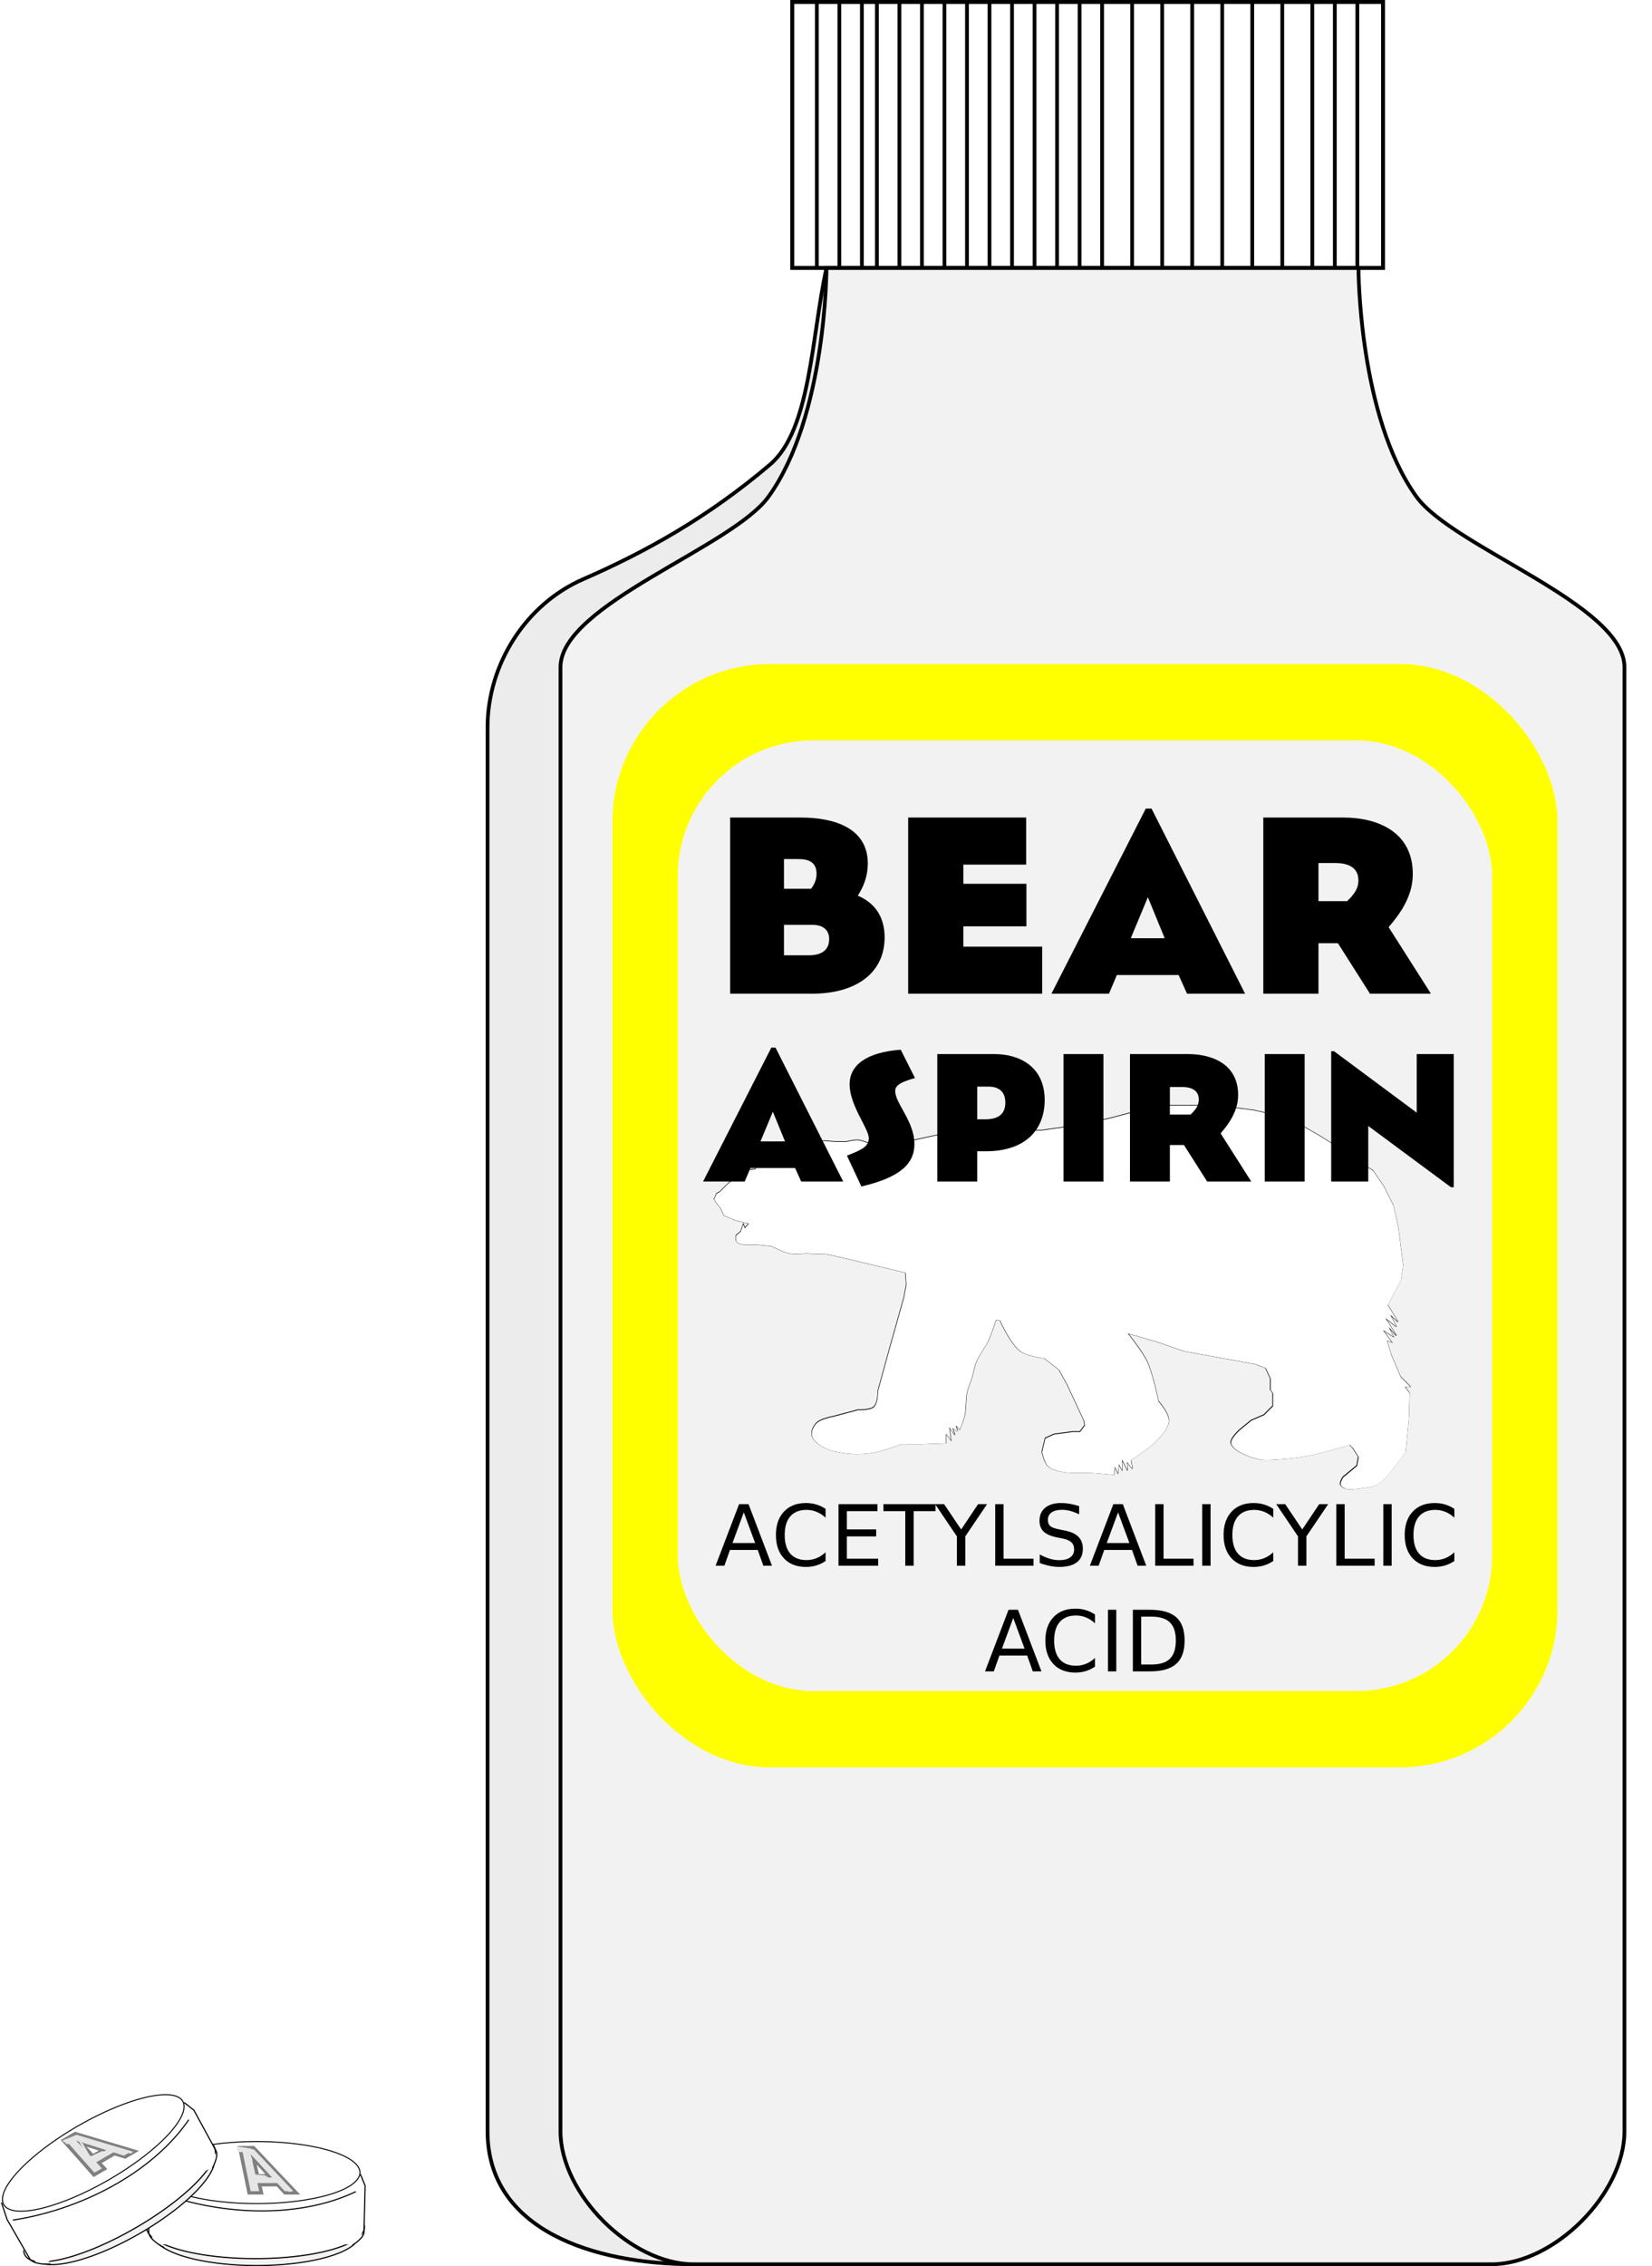
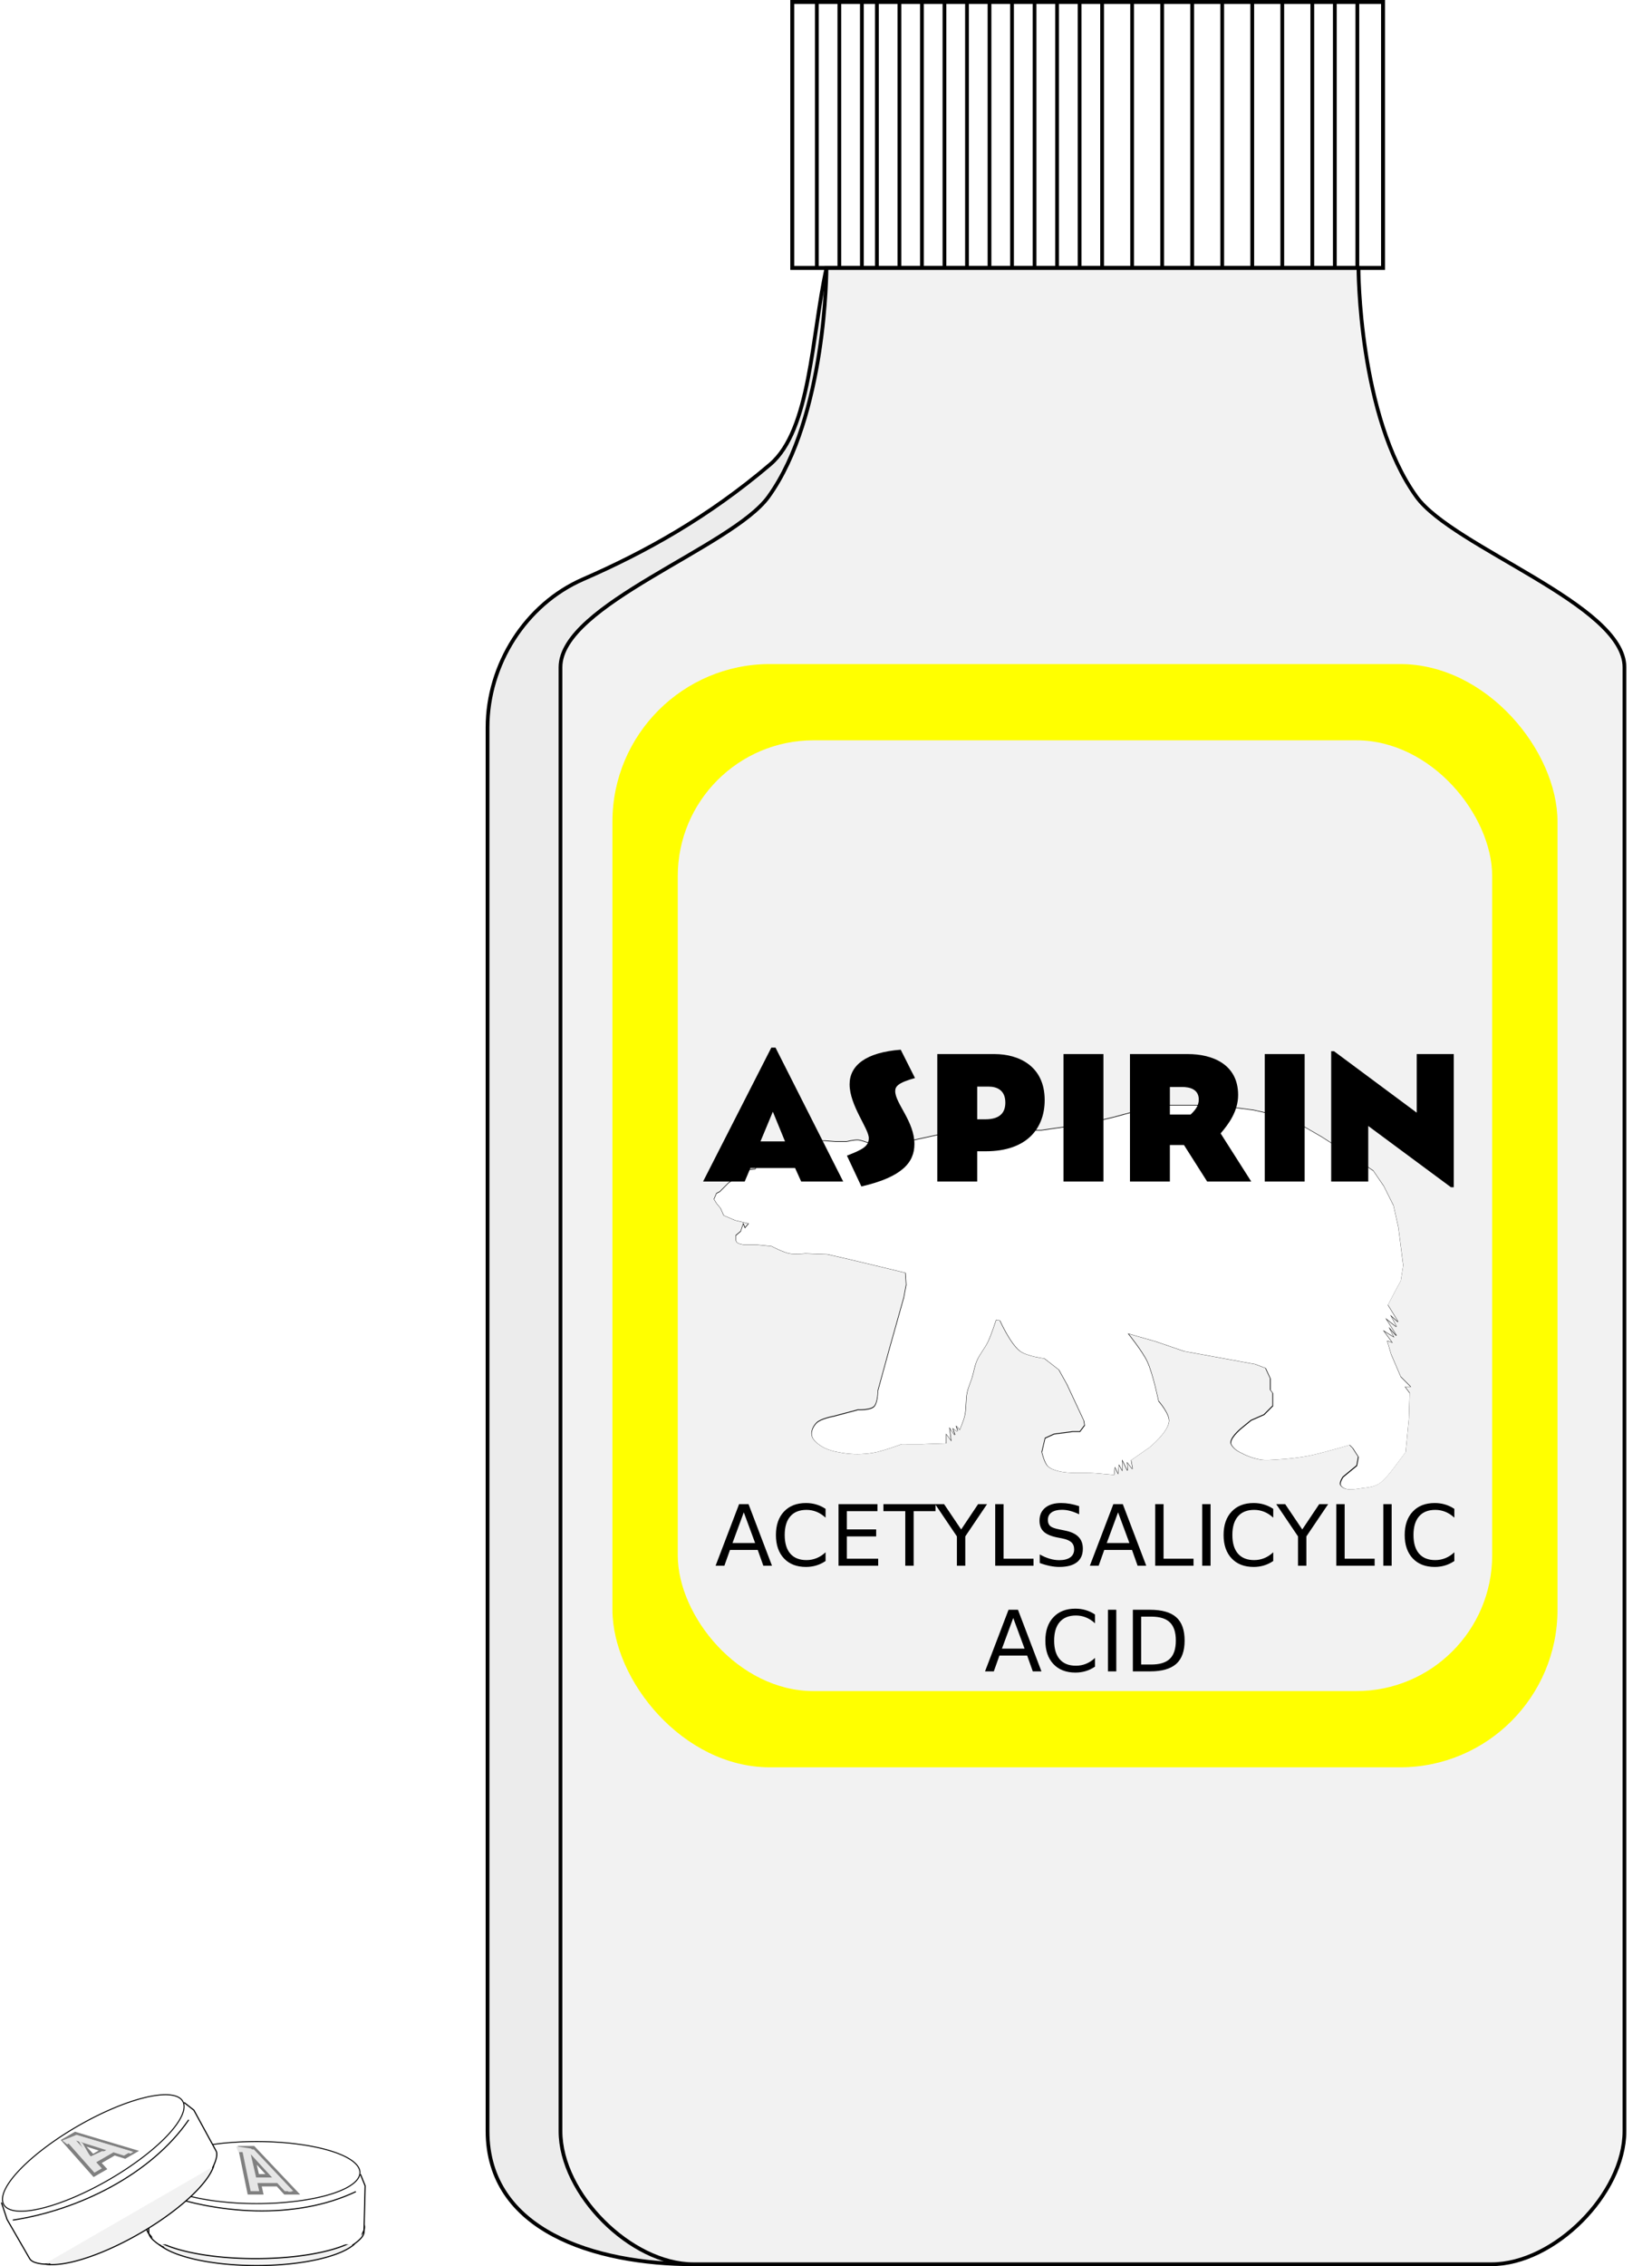
<svg xmlns="http://www.w3.org/2000/svg" width="469.469" height="643.586" viewBox="0 0 440.127 603.362">
  <defs>
    <filter height="1.338" y="-.169" width="1.186" x="-.093" id="b" color-interpolation-filters="sRGB">
      <feGaussianBlur stdDeviation="29.703" />
    </filter>
    <filter id="a" color-interpolation-filters="sRGB">
      <feGaussianBlur stdDeviation="6" in="SourceGraphic" result="result0" />
      <feDiffuseLighting lighting-color="#fff" surfaceScale="4" result="result5">
        <feDistantLight elevation="45" azimuth="235" />
      </feDiffuseLighting>
      <feComposite k1="1.4" in2="SourceGraphic" in="result5" result="fbSourceGraphic" operator="arithmetic" />
      <feGaussianBlur result="result0" in="fbSourceGraphic" stdDeviation="6" />
      <feSpecularLighting specularExponent="25" surfaceScale="4" lighting-color="#fff" result="result1" in="result0">
        <feDistantLight azimuth="235" elevation="45" />
      </feSpecularLighting>
      <feComposite k3="1" k2="1" operator="arithmetic" in="fbSourceGraphic" in2="result1" result="result4" />
      <feComposite operator="in" result="result2" in2="SourceGraphic" in="result4" />
    </filter>
  </defs>
  <g transform="translate(-29.84 -95.17)">
    <path d="M250.031 166.535c-3.97 17.946-4.172 43.083-15.004 52.29-16.62 14.13-33.241 23.327-49.862 30.577-15.31 6.677-25.433 22.73-25.433 39.433v373.763c0 26.41 28.456 35.434 54.866 35.434 141.733 0 35.433-531.497 35.433-531.497z" fill="#ececec" fill-rule="evenodd" stroke="#000" />
    <path d="M240.915 95.696v70.813H398.31V95.696z" fill="#fff" fill-rule="evenodd" stroke="#000" stroke-width="1.053" />
    <path d="M250.031 166.535s.01 39.441-15.433 60.867c-9.766 13.55-55.433 28.73-55.433 45.433v389.763c0 16.704 18.73 35.434 35.433 35.434h212.599c16.703 0 35.433-18.73 35.433-35.434V272.835c0-16.704-45.667-31.883-55.433-45.433-15.442-21.426-15.433-60.867-15.433-60.867z" fill="#f2f2f2" fill-rule="evenodd" stroke="#000" />
    <path d="M253.465 95.67v70.865M259.465 95.67v70.865M269.465 95.67v70.865M263.465 95.67v70.865M281.465 95.67v70.865M287.465 95.67v70.865M293.465 95.67v70.865M299.465 95.67v70.865M305.465 95.67v70.865M311.465 95.67v70.865M317.465 95.67v70.865M323.465 95.67v70.865M331.465 95.67v70.865M339.465 95.67v70.865M347.465 95.67v70.865M355.465 95.67v70.865M363.465 95.67v70.865M371.465 95.67v70.865M379.465 95.67v70.865M385.465 95.67v70.865M275.465 95.67v70.865" fill="none" stroke="#000" />
    <rect width="251.782" height="293.746" x="193.007" y="271.978" ry="41.964" fill="#ff0" filter="url(#a)" />
    <rect ry="36.163" y="292.28" x="210.409" height="253.141" width="216.978" fill="#f2f2f2" />
    <g fill-rule="evenodd">
      <path d="M-152.849 379.65l9.775-9.776 7.998-5.332 3.555-.889s2.303-4.837 4.443-6.22c3.805-2.46 13.33-2.666 13.33-2.666l4.443-7.998 5.332-3.555 11.553-5.332 17.773-4.443 14.218-5.332h1.778v-6.22l1.777-3.555s5.379-3.685 7.998-2.666c2.842 1.106 4.443 7.998 4.443 7.998h7.11l11.552.889h12.441s8.26-2.038 12.441-1.778c3.371.21 9.776 2.666 9.776 2.666l8.886.889h8.887l22.216-.889 20.44-4.443 20.438-4.443 19.55-.89 12.442-3.554 21.328-1.777 24.882 1.777H200.836l18.662-2.666 30.214-4.443 30.215-7.11 32.88-8.886 26.66-4.443h32.88l34.658 1.777 27.548 3.555 19.55 4.443 31.992 11.553 23.105 13.33 22.217 14.218 15.995 10.664 18.662 12.441 11.553 16.885 10.664 21.327 5.332 23.994 5.331 41.767-2.665 16.884-5.332 9.776-8.887 16.884 11.553 18.662-8.887-7.998 7.11 13.33-12.442-9.775 12.441 19.55-8.886-9.775 5.332 10.664-11.553-7.11 9.775 13.33-5.332-1.777 4.444 15.107 10.664 24.883 10.663 10.663h-6.22l5.332 7.11-.889 28.437-3.555 36.435-10.663 14.218s-10.838 15.55-18.662 20.44c-4.452 2.78-9.881 3.954-15.107 4.443-8.892.83-21.692 4.755-26.66-2.666-1.72-2.57 2.666-8.887 2.666-8.887l15.107-12.441 1.777-9.775-6.22-9.776-3.555-3.554s-14.774 4.281-22.216 6.22c-8.552 2.229-17.067 4.693-25.771 6.22-10.568 1.856-21.279 2.962-31.992 3.556-6.211.344-12.534 1.069-18.662 0-7.753-1.354-15.288-4.263-22.216-7.998-2.607-1.406-5.211-3.058-7.11-5.332-1.273-1.526-2.861-3.355-2.665-5.332.665-6.722 12.44-15.996 12.44-15.996l9.776-7.998 14.219-6.22 9.775-9.776v-14.218l-2.666-3.555V584.93l-5.332-11.553-11.553-4.443-78.201-14.218-31.103-10.664-31.103-8.887s15.976 19.728 21.327 31.103c6.426 13.66 12.442 43.544 12.442 43.544s12.236 13.898 11.552 22.217c-.97 11.809-21.328 28.437-21.328 28.437l-20.439 14.218 1.778 9.775-6.221-7.998.889 9.776-6.221-12.441v11.552l-3.555-6.22-.888 9.775-3.555-7.11-.889 8.887s-13.025-1.277-19.55-1.777c-14.205-1.09-28.9 1.038-42.655-2.666-3.838-1.034-7.959-2.421-10.664-5.332-3.708-3.99-6.221-15.107-6.221-15.107l3.555-15.108 9.775-4.443 20.439-2.666h7.998l5.332-7.11-.889-5.331-18.662-39.99-8.886-15.995-15.996-12.442s-19.219-2.455-26.66-7.997c-10.806-8.049-22.216-33.77-22.216-33.77l-4.443-.888s-5.243 16.282-8.887 23.994c-3.516 7.441-9.212 13.757-12.441 21.327-2.538 5.951-3.42 12.482-5.332 18.662-1.661 5.37-4.147 10.502-5.332 15.996-1.82 8.442-.771 17.345-2.666 25.771-1.172 5.21-5.332 15.107-5.332 15.107s-6.22-7.998-3.555-1.777c2.666 6.22-.888 2.666-.888 2.666l-3.555-2.666 2.666 7.998-6.22-8.887 1.777 14.219-5.332-7.11v10.664l-25.771.89H47.099s-21.565 8.128-32.88 9.774c-10.26 1.493-20.86 1.606-31.103 0-8.607-1.349-17.643-3.152-24.883-7.998-4.192-2.805-8.967-6.573-9.775-11.552-.767-4.724 1.92-9.974 5.332-13.33 4.746-4.668 18.662-7.11 18.662-7.11l26.66-7.109s13.4.615 17.772-3.554c4.42-4.214 4.444-17.773 4.444-17.773l12.44-45.322 15.997-56.874 2.666-14.218-.889-13.33-29.326-7.11-37.323-8.886-19.55-4.443-23.994-.889s-11.96 1.143-17.773 0c-6.91-1.358-19.55-7.998-19.55-7.998l-17.774-1.777h-13.33s-5.541-.68-7.11-2.666c-1.479-1.875-.888-7.11-.888-7.11l5.332-4.443 2.666-7.998 1.777 4.444 4.444-5.332-15.107-3.555-12.442-5.332-3.554-7.998-4.444-5.332-2.666-4.443 2.666-6.22z" stroke="#000" filter="url(#b)" transform="translate(258.627 320.6) scale(.242)" />
      <path d="M221.613 412.537l2.367-2.368 1.937-1.29.861-.216s.558-1.171 1.076-1.506c.921-.596 3.228-.646 3.228-.646l1.076-1.937 1.291-.86 2.798-1.292 4.304-1.076 3.443-1.291h.43v-1.506l.43-.861s1.303-.892 1.937-.646c.689.268 1.076 1.937 1.076 1.937h1.722l2.798.215h3.012s2-.493 3.013-.43c.816.05 2.367.645 2.367.645l2.152.216h2.152l5.38-.216 4.95-1.076 4.95-1.076 4.734-.215 3.012-.86 5.165-.43 6.026.43h7.962l4.52-.646 7.316-1.076 7.317-1.722 7.962-2.152 6.456-1.076h7.962l8.393.43 6.671.862 4.734 1.076 7.747 2.797 5.596 3.228 5.38 3.443 3.873 2.583 4.52 3.012 2.797 4.09 2.582 5.164 1.291 5.81 1.292 10.114-.646 4.09-1.291 2.366-2.152 4.09 2.797 4.518-2.152-1.936 1.722 3.228-3.013-2.368 3.013 4.735-2.152-2.367 1.291 2.582-2.797-1.722 2.367 3.228-1.291-.43 1.076 3.658 2.582 6.026 2.582 2.582h-1.506l1.291 1.722-.215 6.886-.86 8.823-2.583 3.443s-2.625 3.766-4.52 4.95c-1.077.673-2.392.958-3.658 1.076-2.153.201-5.253 1.152-6.456-.646-.416-.622.646-2.152.646-2.152l3.658-3.012.43-2.368-1.506-2.367-.86-.86s-3.578 1.036-5.38 1.506c-2.071.54-4.133 1.136-6.241 1.506-2.56.45-5.153.717-7.747.86-1.504.084-3.035.26-4.52 0-1.877-.327-3.702-1.031-5.38-1.936-.63-.34-1.261-.74-1.72-1.291-.31-.37-.694-.812-.647-1.291.162-1.628 3.013-3.874 3.013-3.874l2.367-1.937 3.444-1.506 2.367-2.367v-3.443l-.646-.861v-3.013l-1.291-2.797-2.798-1.076-18.937-3.444-7.532-2.582-7.532-2.152s3.87 4.777 5.165 7.532c1.556 3.308 3.013 10.545 3.013 10.545s2.963 3.365 2.797 5.38c-.235 2.86-5.165 6.886-5.165 6.886l-4.95 3.443.431 2.367-1.506-1.936.215 2.367-1.506-3.013v2.798l-.861-1.507-.215 2.367-.861-1.721-.215 2.152s-3.155-.31-4.735-.43c-3.44-.264-6.998.25-10.329-.646-.93-.25-1.927-.587-2.582-1.291-.898-.966-1.507-3.659-1.507-3.659l.861-3.658 2.367-1.076 4.95-.646h1.936l1.292-1.721-.216-1.292-4.519-9.683-2.152-3.874-3.873-3.013s-4.654-.594-6.456-1.937c-2.617-1.949-5.38-8.177-5.38-8.177l-1.076-.215s-1.27 3.943-2.152 5.81c-.851 1.802-2.23 3.332-3.013 5.165-.615 1.44-.828 3.022-1.291 4.519-.402 1.3-1.004 2.543-1.291 3.874-.441 2.044-.187 4.2-.646 6.24-.283 1.262-1.291 3.659-1.291 3.659s-1.506-1.937-.86-.43c.645 1.506-.216.645-.216.645l-.86-.646.645 1.937-1.507-2.152.43 3.443-1.29-1.721v2.582l-6.241.215h-5.595s-5.222 1.969-7.963 2.367c-2.484.362-5.051.39-7.531 0-2.085-.326-4.273-.763-6.026-1.936-1.015-.68-2.171-1.592-2.367-2.798-.186-1.144.465-2.415 1.291-3.228 1.15-1.13 4.52-1.722 4.52-1.722l6.455-1.721s3.245.149 4.304-.86c1.07-1.021 1.076-4.305 1.076-4.305l3.013-10.975 3.873-13.773.646-3.443-.215-3.228-7.102-1.721-9.038-2.152-4.734-1.076-5.81-.215s-2.897.276-4.305 0c-1.673-.33-4.734-1.937-4.734-1.937l-4.304-.43h-3.228s-1.342-.165-1.722-.646c-.358-.454-.215-1.722-.215-1.722l1.291-1.076.646-1.937.43 1.076 1.076-1.29-3.658-.862-3.013-1.29-.86-1.938-1.076-1.29-.646-1.077.646-1.506z" fill="#fff" />
    </g>
    <g style="line-height:125%;-inkscape-font-specification:Ahoj;text-align:center" font-weight="400" font-size="70" font-family="Ahoj" letter-spacing="0" word-spacing="0" text-anchor="middle">
-       <path d="M224.358 359.741h21.84c11.83 0 19.32-5.6 19.32-14.98 0-5.88-2.94-9.31-7.14-11.13 1.54-2.38 2.66-5.18 2.66-8.54 0-9.45-8.89-12.25-17.85-12.25h-18.83v46.9zm21.84-18.34c3.01 0 4.55 1.47 4.55 3.78 0 2.31-1.26 4.34-5.46 4.34h-6.58v-8.12h7.49zm-3.64-17.5c2.87 0 4.83.91 4.83 3.92 0 1.68-.7 3.01-1.47 3.99h-7.21v-7.91h3.85zM307.5 359.741v-12.53h-21v-5.39h16.8v-11.34h-16.8v-5.11h16.73v-12.53H271.8v46.9h35.7zM336.636 310.461h-1.54l-25.13 49.28h15.33l2.1-4.97h16.45l2.24 4.97h15.47l-24.92-49.28zm-.98 23.59l4.48 10.92h-9.03l4.55-10.92zM366.409 359.741h14.7v-13.44h5.18l8.54 13.44h16.24l-11.27-17.71c2.94-3.43 6.44-8.12 6.44-14.14 0-11.34-9.52-15.05-18.48-15.05h-21.35v46.9zm19.18-34.79c2.87 0 6.16.84 6.16 4.62 0 2.38-1.4 3.99-3.01 5.53h-7.63v-10.15h4.48z" />
-     </g>
+       </g>
    <g style="line-height:125%;-inkscape-font-specification:Ahoj;text-align:center" font-weight="400" font-size="50.641" font-family="Ahoj" letter-spacing="0" word-spacing="0" text-anchor="middle">
      <path d="M236.452 374.099h-1.114l-18.18 35.65h11.09l1.52-3.595h11.9l1.62 3.596h11.192l-18.028-35.651zm-.709 17.066l3.241 7.9h-6.532l3.291-7.9zM269.814 374.656c-9.318.709-13.622 4.203-13.622 9.216 0 5.621 5.115 11.8 5.115 14.332 0 2.228-1.823 3.089-5.824 4.659l3.849 8.204c10.989-2.533 14.128-6.483 14.128-11.293 0-6.027-5.114-10.838-5.114-14.079 0-1.215.658-2.228 5.266-3.494l-3.798-7.545zM279.553 409.75h10.635v-8.052h2.279c11.14 0 15.698-6.28 15.698-13.622 0-9.065-6.887-12.256-13.369-12.256h-15.243v33.93zm13.673-25.27c2.178 0 4.457.912 4.457 4.254 0 2.481-1.216 4.456-5.368 4.456h-2.127v-8.71h3.038zM313.182 409.75h10.635v-33.93h-10.635v33.93zM330.887 409.75h10.634v-9.723h3.748l6.178 9.723h11.748l-8.153-12.812c2.127-2.482 4.66-5.875 4.66-10.23 0-8.204-6.888-10.888-13.37-10.888h-15.446v33.93zm13.875-25.169c2.076 0 4.457.608 4.457 3.343 0 1.721-1.013 2.886-2.178 4h-5.52v-7.343h3.241zM366.79 409.75h10.635v-33.93H366.79v33.93zM416.398 411.27h.76v-35.45h-9.875v15.598l-22.029-16.357h-.76v34.689h9.876v-14.787l22.028 16.306z" />
    </g>
    <path d="M125.715 689.985a27.504 8.393 0 01-27.504 8.393 27.504 8.393 0 01-27.504-8.393 27.504 8.393 0 0127.504-8.393 27.504 8.393 0 0127.504 8.393z" fill="#f2f2f2" stroke="#000" stroke-linecap="round" stroke-linejoin="bevel" stroke-width=".307" />
    <path d="M126.95 688.144a29.05 8.389 0 01-29.05 8.389 29.05 8.389 0 01-29.048-8.389 29.05 8.389 0 0129.049-8.389 29.05 8.389 0 0129.05 8.389z" fill="#fff" stroke="#000" stroke-width=".315" stroke-linecap="round" stroke-linejoin="bevel" />
    <path d="M71.041 670.985h54.364l1.84 5.246v10.229l-1.84 6.27H71.04l-1.841-5.34V676.23l1.841-5.246z" fill="#fff" />
    <path d="M125.734 673.62a27.523 8.258 0 01-27.523 8.258 27.523 8.258 0 01-27.524-8.258 27.523 8.258 0 0127.524-8.258 27.523 8.258 0 0127.523 8.258z" fill="#fff" stroke="#000" stroke-width=".268" stroke-linecap="round" stroke-linejoin="bevel" />
    <path d="M70.427 672.826l-.96 4.645v12.089c0 1.9 4.03 4.03 4.03 4.03l-.31-.31M125.875 674.067l1.247 3.094-.31 12.386c-.039 1.539-3.1 3.422-3.1 3.422" fill="none" stroke="#000" stroke-width=".307" />
    <path d="M70.707 678.385c16.456 6.456 37.963 7.91 53.943.31" fill="none" stroke="#000" stroke-width=".298" />
    <g fill="#e6e6e6" stroke="gray" font-weight="700" font-size="22.5" font-family="sans-serif" letter-spacing="0" word-spacing="0" text-anchor="middle">
      <g style="line-height:125%;-inkscape-font-specification:'sans-serif Bold';text-align:center">
        <path d="M-971.48 235.191h-6.613l-1.044 2.988h-4.251l6.075-16.402h5.043l6.075 16.402h-4.252l-1.032-2.988zm-5.558-3.043h4.493l-2.241-6.526-2.252 6.526z" transform="matrix(.722 0 .416 .722 707.223 506.96)" stroke-width="1.5" />
      </g>
      <g style="line-height:125%;-inkscape-font-specification:'sans-serif Bold';text-align:center">
        <path d="M-971.48 235.191h-6.613l-1.044 2.988h-4.251l6.075-16.402h5.043l6.075 16.402h-4.252l-1.032-2.988zm-5.558-3.043h4.493l-2.241-6.526-2.252 6.526z" transform="matrix(.722 0 .416 .722 707.223 506.96)" />
      </g>
    </g>
    <path d="M97.352 668.172l9.318 10.545h.936l-10.855-11.481-4.036-.614.62 1.55z" fill="#e6e6e6" fill-rule="evenodd" />
-     <path d="M97.055 670.032v4.03l3.41.31.93.62-4.96.31v-6.51z" fill="#e6e6e6" fill-rule="evenodd" />
    <g>
      <path d="M86.689 668.817a27.504 8.393-30 01-19.623 21.02 27.504 8.393-30 01-28.015 6.484 27.504 8.393-30 0119.622-21.02 27.504 8.393-30 0128.016-6.484z" fill="#f2f2f2" stroke="#000" stroke-linecap="round" stroke-linejoin="bevel" stroke-width=".307" />
-       <path d="M86.838 666.605a29.05 8.389-30 01-20.963 21.79 29.05 8.389-30 01-29.352 7.26 29.05 8.389-30 0120.963-21.79 29.05 8.389-30 0129.352-7.26z" fill="#fff" stroke="#000" stroke-width=".315" stroke-linecap="round" stroke-linejoin="bevel" />
      <path d="M29.84 679.7l47.08-27.182 4.218 3.622 5.114 8.859 1.541 6.35-47.08 27.182-4.265-3.704-5.58-9.664-1.028-5.464z" fill="#fff" />
      <path d="M78.523 654.634a27.523 8.258-30 01-19.707 20.914 27.523 8.258-30 01-27.965 6.61 27.523 8.258-30 0119.707-20.913 27.523 8.258-30 0127.965-6.61z" fill="#fff" stroke="#000" stroke-width=".268" stroke-linecap="round" stroke-linejoin="bevel" />
      <path d="M30.23 681.6l1.49 4.503 6.045 10.47c.95 1.644 5.504 1.474 5.504 1.474l-.423-.113M78.87 654.951l2.625 2.056 5.925 10.882c.736 1.352-.974 4.514-.974 4.514" fill="none" stroke="#000" stroke-width=".307" />
      <path d="M33.25 686.275c17.48-2.637 36.833-12.132 46.872-26.703" fill="none" stroke="#000" stroke-width=".298" />
      <g fill="#e6e6e6" stroke="gray" font-weight="700" font-size="22.5" font-family="sans-serif" letter-spacing="0" word-spacing="0" text-anchor="middle">
        <g style="line-height:125%;-inkscape-font-specification:'sans-serif Bold';text-align:center">
          <path d="M-971.48 235.191h-6.613l-1.044 2.988h-4.251l6.075-16.402h5.043l6.075 16.402h-4.252l-1.032-2.988zm-5.558-3.043h4.493l-2.241-6.526-2.252 6.526z" transform="matrix(.626 -.361 .721 .418 498.778 219.558)" stroke-width="1.5" />
        </g>
        <g style="line-height:125%;-inkscape-font-specification:'sans-serif Bold';text-align:center">
          <path d="M-971.48 235.191h-6.613l-1.044 2.988h-4.251l6.075-16.402h5.043l6.075 16.402h-4.252l-1.032-2.988zm-5.558-3.043h4.493l-2.241-6.526-2.252 6.526z" transform="matrix(.626 -.361 .721 .418 498.778 219.558)" />
        </g>
      </g>
      <path d="M51.22 664.107l13.341 4.474.811-.468-15.141-4.516-3.802 1.487 1.312 1.032z" fill="#e6e6e6" fill-rule="evenodd" />
      <path d="M51.892 665.867l2.014 3.49 3.108-1.437 1.116.072-4.14 2.748-3.255-5.637z" fill="#e6e6e6" fill-rule="evenodd" />
    </g>
    <g style="line-height:125%;text-align:center" font-weight="400" font-size="22.5" font-family="sans-serif" letter-spacing="0" word-spacing="0" text-anchor="middle">
      <path d="M228.002 497.836l-3.01 8.163h6.031l-3.02-8.163zm-1.252-2.186h2.516l6.25 16.402h-2.306l-1.494-4.207h-7.394l-1.494 4.207h-2.34l6.262-16.402zM249.788 496.913v2.34q-1.12-1.043-2.395-1.56-1.263-.516-2.692-.516-2.812 0-4.306 1.725-1.494 1.714-1.494 4.966 0 3.24 1.494 4.965 1.494 1.714 4.306 1.714 1.429 0 2.692-.516 1.275-.516 2.395-1.56v2.318q-1.164.791-2.472 1.187-1.296.395-2.746.395-3.725 0-5.867-2.274-2.142-2.285-2.142-6.23 0-3.954 2.142-6.229 2.142-2.285 5.867-2.285 1.472 0 2.768.396 1.308.384 2.45 1.164zM253.238 495.65h10.37v1.868h-8.15v4.855h7.81v1.868h-7.81v5.944h8.349v1.867h-10.57V495.65zM265.202 495.65h13.876v1.868h-5.823v14.534h-2.23v-14.534h-5.823v-1.868z" />
      <path d="M278.979 495.65h2.384l4.548 6.745 4.516-6.745h2.384l-5.801 8.591v7.811h-2.23v-7.81l-5.801-8.592zM294.986 495.65h2.22v14.535h7.986v1.867h-10.206V495.65zM317.343 496.188v2.164q-1.263-.604-2.384-.9-1.12-.297-2.164-.297-1.813 0-2.802.703-.978.703-.978 2 0 1.087.649 1.648.659.549 2.483.89l1.34.274q2.483.473 3.658 1.67 1.187 1.187 1.187 3.186 0 2.384-1.604 3.615-1.593 1.23-4.68 1.23-1.165 0-2.483-.264-1.308-.263-2.714-.78v-2.285q1.351.758 2.648 1.143 1.296.384 2.549.384 1.9 0 2.933-.747t1.033-2.131q0-1.209-.747-1.89-.736-.68-2.428-1.022l-1.352-.263q-2.483-.495-3.592-1.55-1.11-1.054-1.11-2.933 0-2.175 1.527-3.427 1.538-1.253 4.23-1.253 1.154 0 2.351.209 1.198.209 2.45.626zM327.714 497.836l-3.01 8.163h6.031l-3.02-8.163zm-1.252-2.186h2.516l6.25 16.402h-2.306l-1.494-4.207h-7.394l-1.494 4.207h-2.34l6.262-16.402zM337.613 495.65h2.22v14.535h7.986v1.867h-10.206V495.65zM350.137 495.65h2.22v16.402h-2.22V495.65zM369.056 496.913v2.34q-1.12-1.043-2.395-1.56-1.264-.516-2.692-.516-2.812 0-4.307 1.725-1.494 1.714-1.494 4.966 0 3.24 1.494 4.965 1.495 1.714 4.307 1.714 1.428 0 2.692-.516 1.274-.516 2.395-1.56v2.318q-1.165.791-2.472 1.187-1.297.395-2.747.395-3.724 0-5.867-2.274-2.142-2.285-2.142-6.23 0-3.954 2.142-6.229 2.143-2.285 5.867-2.285 1.472 0 2.769.396 1.307.384 2.45 1.164zM369.858 495.65h2.384l4.548 6.745 4.515-6.745h2.384l-5.8 8.591v7.811h-2.23v-7.81l-5.801-8.592zM385.865 495.65h2.219v14.535h7.987v1.867h-10.206V495.65zM398.39 495.65h2.218v16.402h-2.219V495.65zM417.308 496.913v2.34q-1.121-1.043-2.395-1.56-1.264-.516-2.692-.516-2.813 0-4.307 1.725-1.494 1.714-1.494 4.966 0 3.24 1.494 4.965 1.494 1.714 4.307 1.714 1.428 0 2.692-.516 1.274-.516 2.395-1.56v2.318q-1.165.791-2.472 1.187-1.297.395-2.747.395-3.724 0-5.867-2.274-2.142-2.285-2.142-6.23 0-3.954 2.142-6.229 2.143-2.285 5.867-2.285 1.472 0 2.769.396 1.307.384 2.45 1.164zM299.787 525.961l-3.01 8.163h6.031l-3.021-8.163zm-1.253-2.186h2.516l6.252 16.402h-2.308l-1.494-4.207h-7.394l-1.494 4.207h-2.34l6.262-16.402zM321.573 525.038v2.34q-1.12-1.043-2.395-1.56-1.264-.516-2.692-.516-2.812 0-4.307 1.725-1.494 1.714-1.494 4.966 0 3.24 1.494 4.965 1.495 1.714 4.307 1.714 1.428 0 2.692-.516 1.274-.516 2.395-1.56v2.318q-1.165.791-2.472 1.187-1.297.395-2.747.395-3.724 0-5.866-2.274-2.143-2.285-2.143-6.23 0-3.954 2.143-6.229 2.142-2.285 5.866-2.285 1.472 0 2.769.396 1.307.384 2.45 1.164zM325.022 523.775h2.22v16.402h-2.22v-16.402zM333.877 525.599v12.755h2.681q3.395 0 4.966-1.538 1.582-1.538 1.582-4.856 0-3.296-1.582-4.823-1.571-1.538-4.966-1.538h-2.68zm-2.219-1.824h4.56q4.768 0 6.998 1.988 2.23 1.978 2.23 6.197 0 4.24-2.241 6.229-2.241 1.988-6.987 1.988h-4.56v-16.402z" />
    </g>
    <path d="M247.465 95.67v70.865M391.465 95.67v70.865" fill="none" stroke="#000" />
  </g>
</svg>